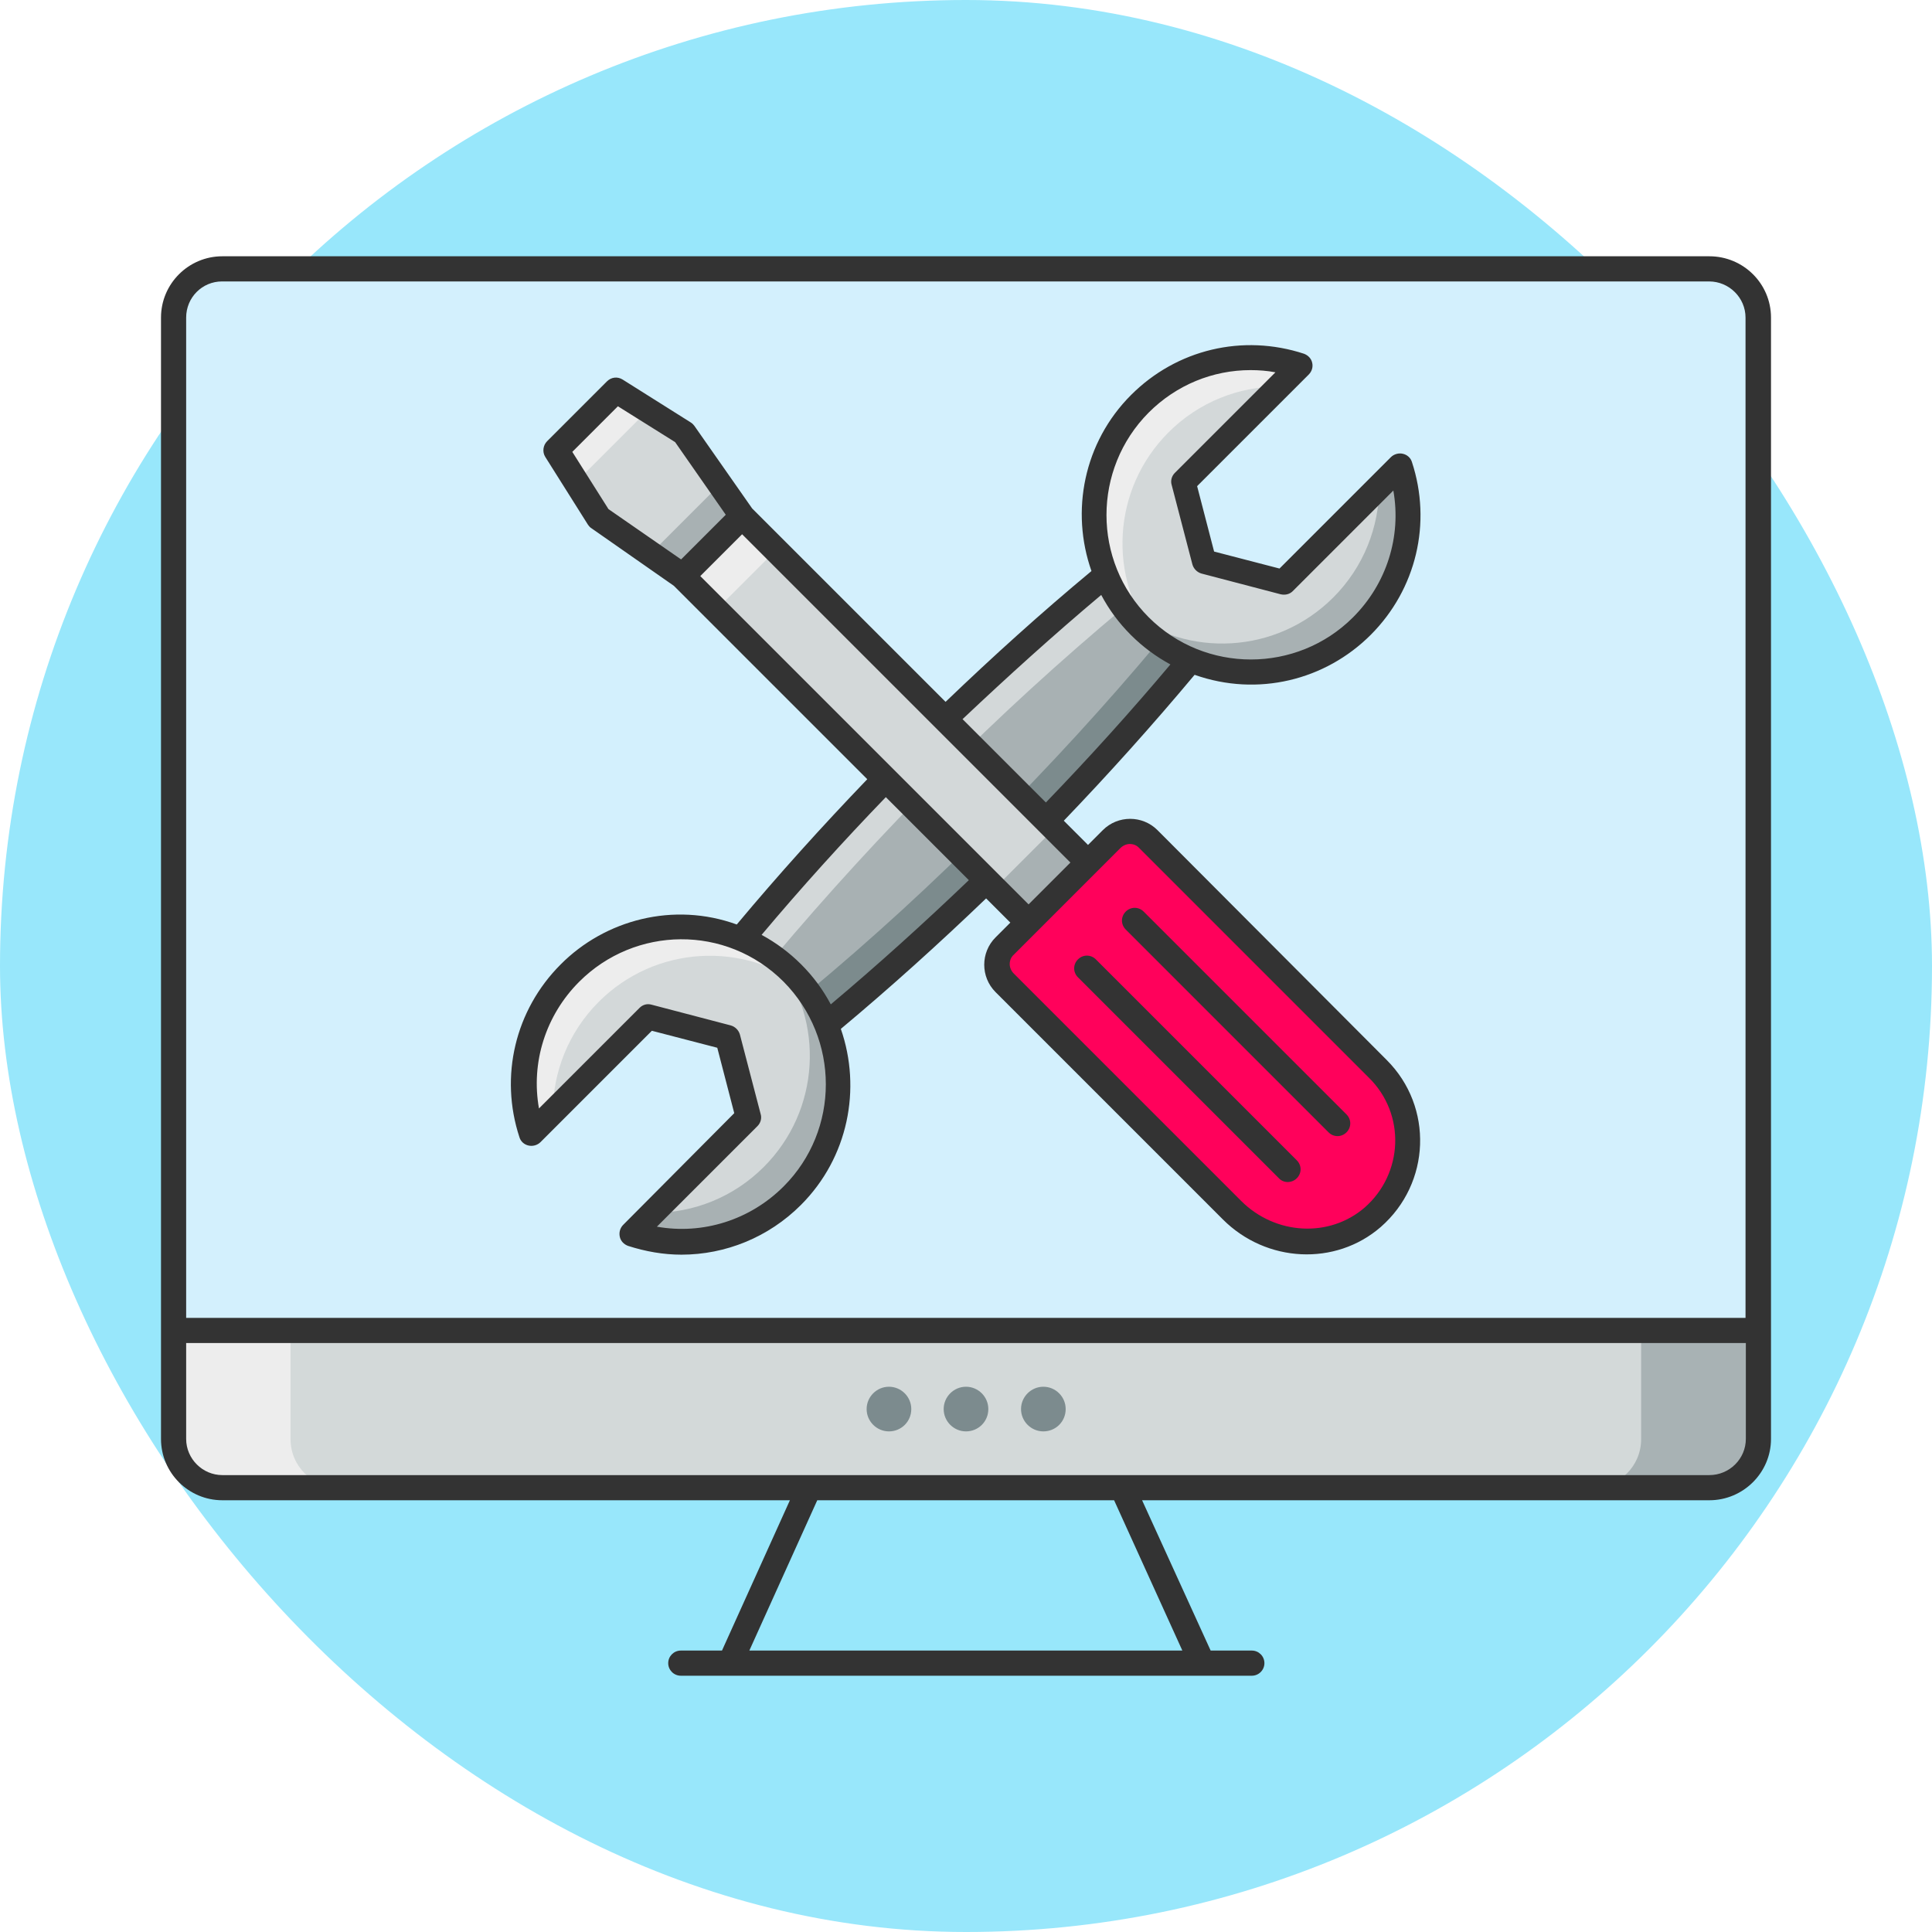
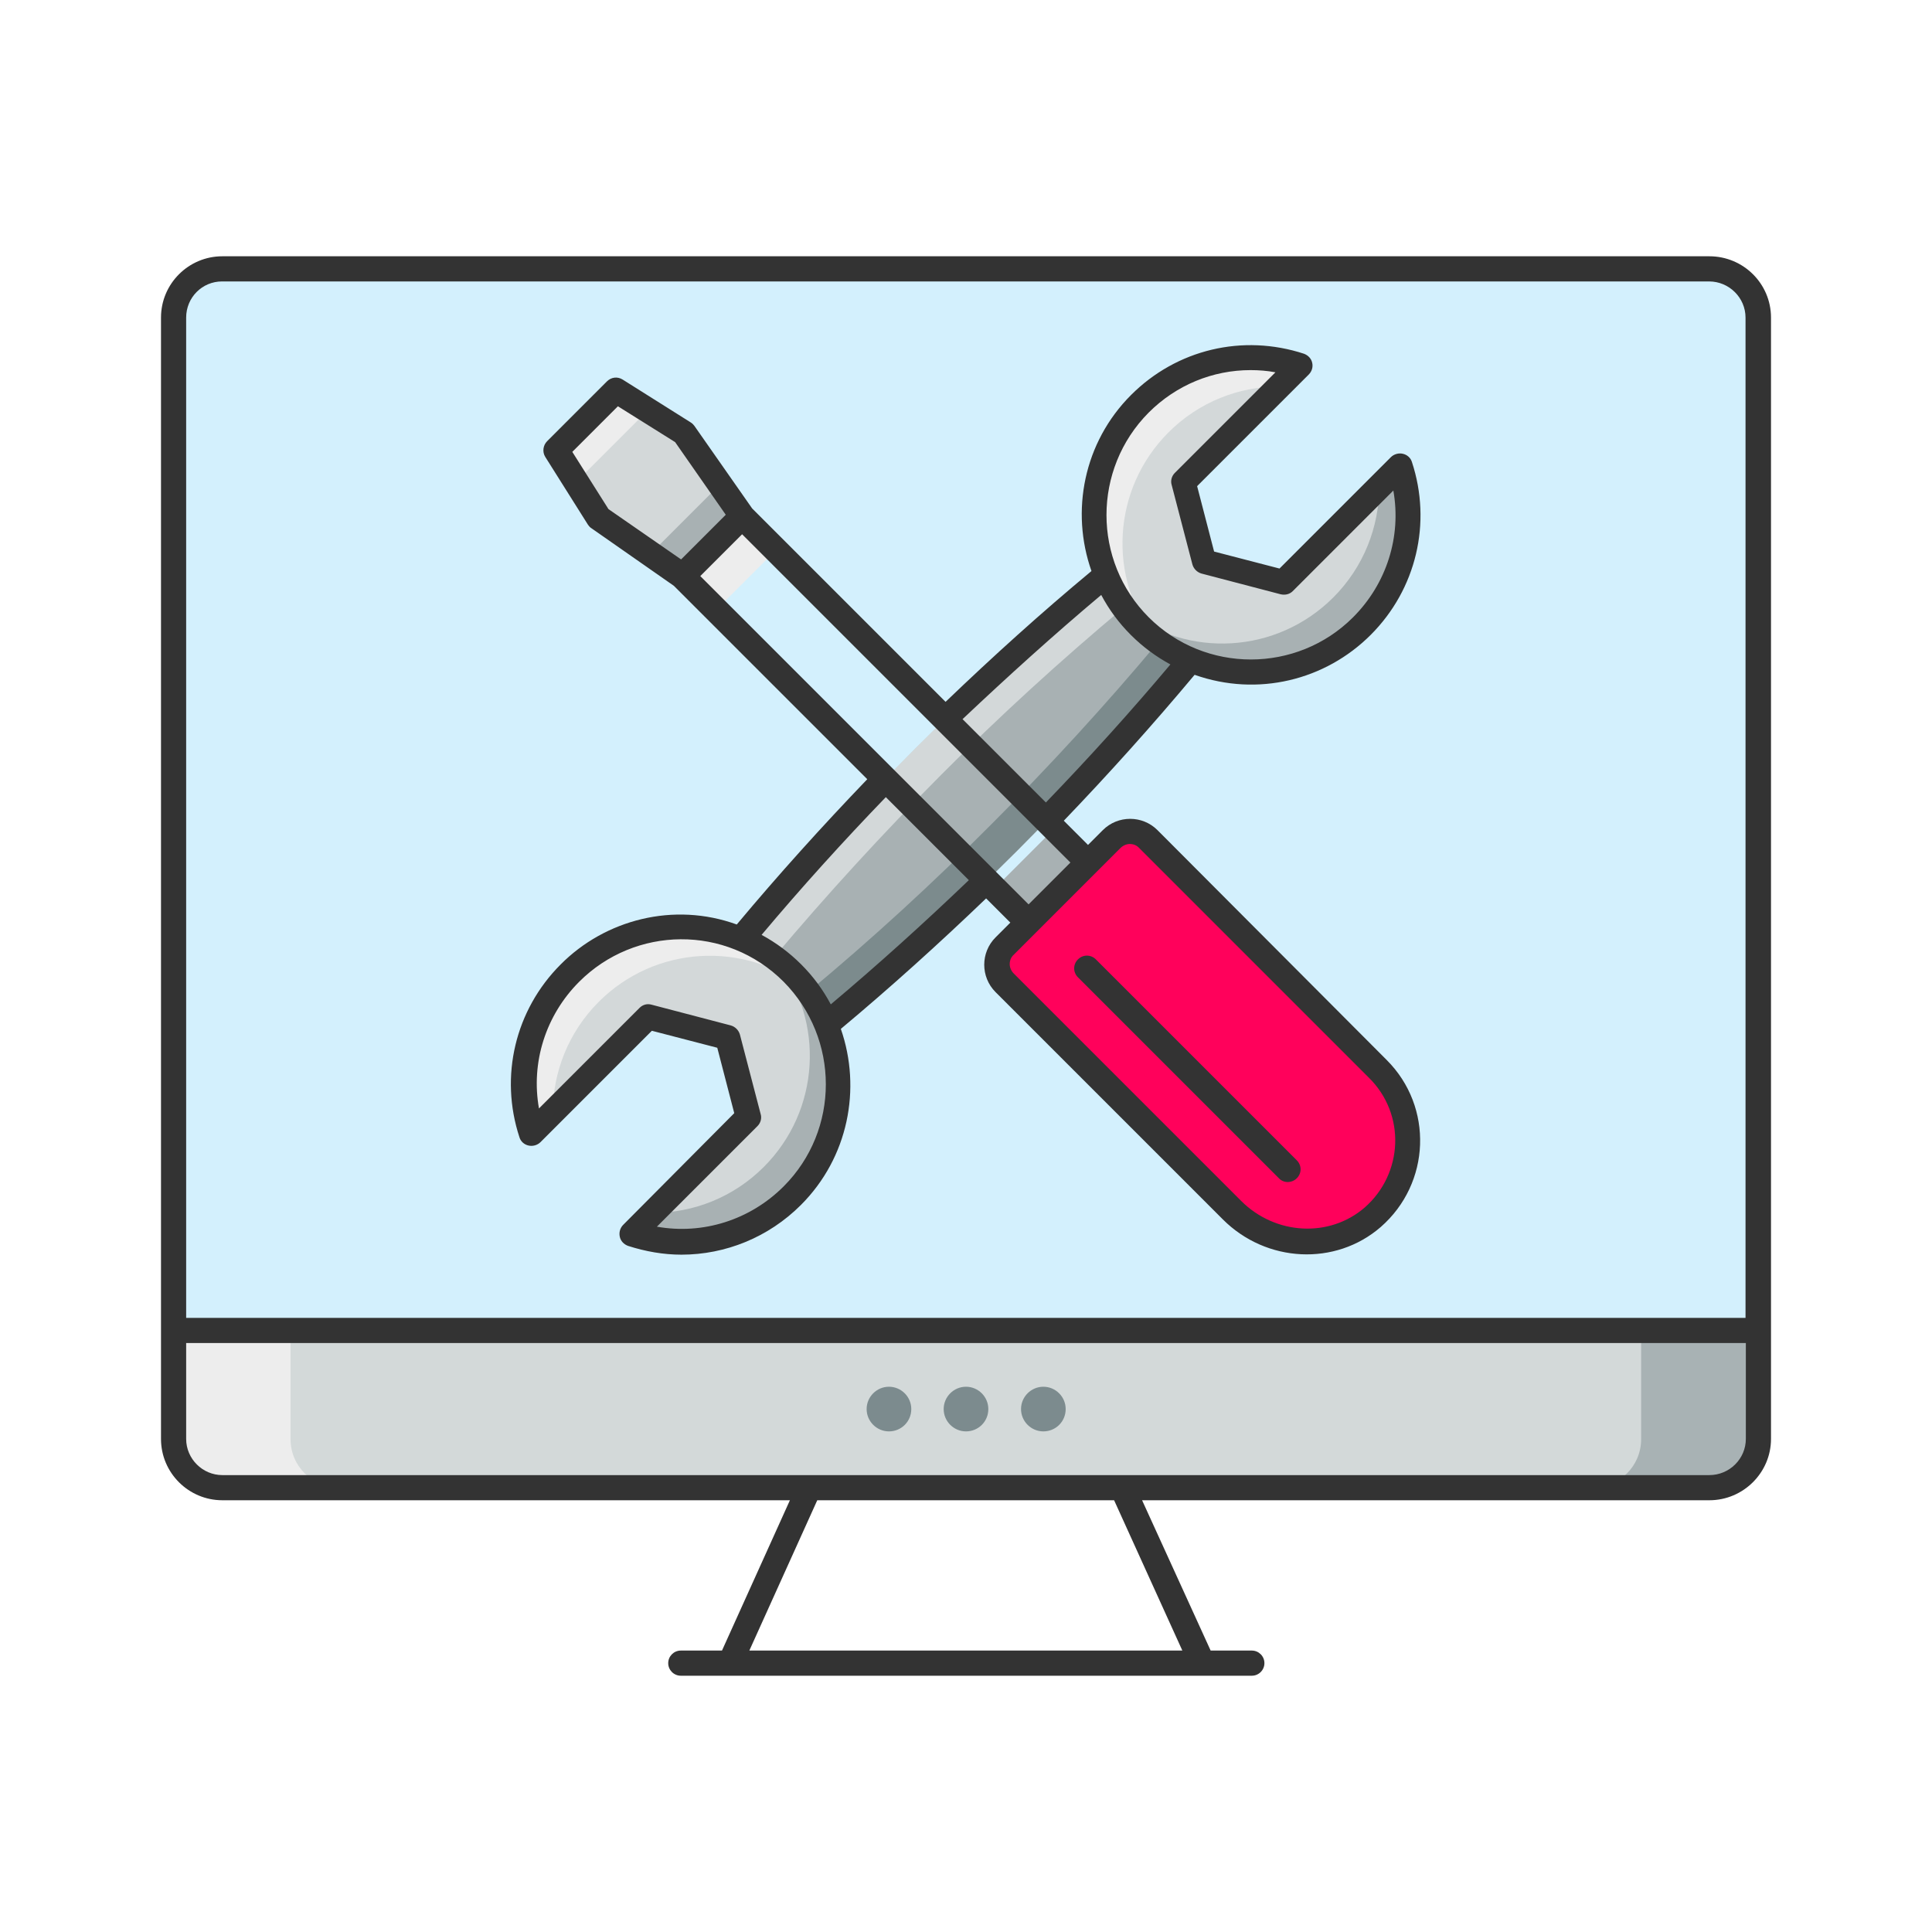
<svg xmlns="http://www.w3.org/2000/svg" width="800px" height="800px" viewBox="-51.2 -51.2 614.40 614.40" id="Layer_1" xml:space="preserve" fill="#000000">
  <g id="SVGRepo_bgCarrier" stroke-width="0">
-     <rect x="-51.2" y="-51.2" width="614.40" height="614.40" rx="307.2" fill="#98e7fb" />
-   </g>
+     </g>
  <g id="SVGRepo_tracerCarrier" stroke-linecap="round" stroke-linejoin="round" />
  <g id="SVGRepo_iconCarrier">
    <style type="text/css"> .st0{fill:#D3D9D9;} .st1{fill:#A8B2B4;} .st2{fill:#EDEDED;} .st3{fill:#D3F0FD;} .st4{fill:#333333;} .st5{fill:#7C8B8E;} .st6{fill:#D3D8D9;} .st7{fill:#A8B1B3;} .st8{fill:#7C8B8D;} .st9{fill:#ff015b;} .st10{fill:#ff015b;} .st11{fill:#ff015b;} </style>
    <g>
      <g>
        <g>
          <g>
            <g>
              <g>
                <g>
                  <g>
                    <g>
                      <path class="st0" d="M4,371.9v34.5c0,8.6,6.9,15.5,15.5,15.5h472.9c8.6,0,15.6-6.9,15.6-15.5v-34.5H4z" />
                    </g>
                  </g>
                </g>
                <g>
                  <g>
                    <g>
                      <path class="st1" d="M455.2,421.9h37.3c8.5,0,15.4-6.9,15.4-15.4v-34.6h-37.2v34.6C470.7,415,463.8,421.9,455.2,421.9z" />
                    </g>
                  </g>
                </g>
                <g>
                  <g>
                    <g>
                      <path class="st2" d="M56.8,421.9H19.4C10.9,421.9,4,415,4,406.5v-34.6h37.2v34.6C41.2,415,48.1,421.9,56.8,421.9z" />
                    </g>
                  </g>
                </g>
                <g>
                  <g>
                    <g>
                      <path class="st3" d="M508,49.8v322.1H4V49.8c0-8.5,6.9-15.5,15.4-15.5h472.9C500.9,34.3,508,41.3,508,49.8z" />
                    </g>
                  </g>
                </g>
                <path class="st4" d="M492.4,30.3H19.5C8.8,30.3,0,39,0,49.8l0,356.6c0,10.8,8.8,19.5,19.5,19.5H200l-21.6,47.8h-13.1 c-2.2,0-4,1.8-4,4s1.8,4,4,4h181.6c2.2,0,4-1.8,4-4s-1.8-4-4-4h-13.1L312,425.9h180.4c10.8,0,19.6-8.8,19.6-19.5l0-356.6 C512,39,503.2,30.3,492.4,30.3z M324.8,473.7H187.1l21.6-47.8h94.4L324.8,473.7z M504,406.4c0,6.3-5.2,11.5-11.6,11.5H19.5 c-6.3,0-11.5-5.2-11.5-11.5v-30.5h496V406.4z M504,367.9H8V49.8c0-6.4,5.1-11.5,11.4-11.5h472.9c6.4,0,11.6,5.2,11.6,11.5 V367.9z" />
              </g>
            </g>
            <g>
              <g>
                <path class="st5" d="M238.6,396.9c0,4-3.2,7.1-7.1,7.1c-3.9,0-7.1-3.2-7.1-7.1c0-3.9,3.2-7.1,7.1-7.1 C235.4,389.8,238.6,393,238.6,396.9z" />
              </g>
              <g>
                <path class="st5" d="M263.1,396.9c0,4-3.2,7.1-7.1,7.1c-3.9,0-7.1-3.2-7.1-7.1c0-3.9,3.2-7.1,7.1-7.1 C259.9,389.8,263.1,393,263.1,396.9z" />
              </g>
              <g>
                <path class="st5" d="M287.7,396.9c0,4-3.2,7.1-7.1,7.1c-3.9,0-7.1-3.2-7.1-7.1c0-3.9,3.2-7.1,7.1-7.1 C284.5,389.8,287.7,393,287.7,396.9z" />
              </g>
            </g>
          </g>
        </g>
      </g>
      <g>
        <g>
          <g>
            <g>
              <g>
                <g>
                  <path class="st6" d="M381.9,147.9c-19.5,19.5-51.1,19.5-70.7,0c-19.5-19.5-19.5-51.2,0-70.7c13.8-13.8,33.6-17.8,50.9-12.1 l-37,37l6.6,25.3l25.3,6.6l37-37C399.7,114.2,395.7,134.1,381.9,147.9z" />
                </g>
              </g>
              <g>
                <g>
                  <path class="st2" d="M362.2,65.1l-6.6,6.6c-12.8,0-25.5,4.9-35.2,14.6c-18,18-19.4,46.3-4.2,65.8c-1.7-1.3-3.3-2.7-4.9-4.3 c-19.5-19.5-19.5-51.1,0-70.7C325,63.4,344.9,59.4,362.2,65.1z" />
                </g>
              </g>
              <g>
                <g>
                  <path class="st7" d="M381.9,147.9c-19.5,19.5-51.1,19.5-70.7,0c-1.5-1.5-3-3.1-4.2-4.8c19.6,15.1,47.8,13.7,65.8-4.3 c9.7-9.7,14.6-22.5,14.6-35.2l6.6-6.6C399.7,114.2,395.7,134.1,381.9,147.9z" />
                </g>
              </g>
              <g>
                <g>
                  <path class="st6" d="M130.1,258.3c19.5-19.5,51.1-19.5,70.7,0c19.5,19.5,19.5,51.2,0,70.7c-13.8,13.8-33.6,17.8-50.9,12.1 l37-37l-6.6-25.3l-25.3-6.6l-37,37C112.3,291.9,116.3,272.1,130.1,258.3z" />
                </g>
              </g>
              <g>
                <g>
                  <g>
                    <path class="st7" d="M149.9,341.1l6.6-6.6c12.8,0,25.5-4.9,35.2-14.6c18-18,19.4-46.3,4.2-65.8c1.7,1.3,3.3,2.7,4.9,4.3 c19.5,19.5,19.5,51.1,0,70.7C187,342.8,167.2,346.8,149.9,341.1z" />
                  </g>
                </g>
                <g>
                  <g>
-                     <path class="st2" d="M130.1,258.3c19.5-19.5,51.1-19.5,70.7,0c1.5,1.5,3,3.1,4.2,4.8c-19.6-15.1-47.8-13.7-65.8,4.3 c-9.7,9.7-14.6,22.5-14.6,35.2l-6.6,6.6C112.3,291.9,116.4,272.1,130.1,258.3z" />
+                     <path class="st2" d="M130.1,258.3c19.5-19.5,51.1-19.5,70.7,0c1.5,1.5,3,3.1,4.2,4.8c-19.6-15.1-47.8-13.7-65.8,4.3 c-9.7,9.7-14.6,22.5-14.6,35.2l-6.6,6.6C112.3,291.9,116.4,272.1,130.1,258.3" />
                  </g>
                </g>
              </g>
            </g>
            <g>
              <g>
                <path class="st7" d="M272.3,219.3c-19.3,19.3-39.6,37.8-60.6,55.2c-2.4-5.9-6.1-11.4-10.8-16.2c-4.8-4.8-10.3-8.4-16.2-10.8 c17.5-21.1,35.9-41.3,55.2-60.6c19.3-19.3,39.5-37.7,60.6-55.2c2.5,5.9,6.1,11.4,10.9,16.2c4.8,4.8,10.3,8.4,16.2,10.8 C310,179.8,291.6,200,272.3,219.3z" />
              </g>
            </g>
            <g>
              <g>
                <path class="st8" d="M327.5,158.7c-17.5,21.1-35.9,41.3-55.2,60.6c-19.3,19.3-39.5,37.8-60.6,55.2c-1.5-3.6-3.4-7.1-5.8-10.3 c20.2-16.8,39.6-34.6,58.1-53.2c18.5-18.5,36.3-37.9,53.2-58.1C320.4,155.3,323.9,157.2,327.5,158.7z" />
              </g>
            </g>
            <g>
              <g>
                <path class="st6" d="M300.4,131.7c1.5,3.6,3.4,7,5.8,10.3c-20.2,16.9-39.6,34.6-58.1,53.2s-36.3,38-53.2,58.1 c-3.2-2.4-6.7-4.3-10.3-5.8c17.5-21.1,35.9-41.3,55.2-60.6C259.1,167.5,279.3,149.1,300.4,131.7z" />
              </g>
            </g>
          </g>
        </g>
        <g>
          <g>
            <g>
-               <rect class="st6" height="155.7" transform="matrix(0.707 -0.707 0.707 0.707 -58.066 214.881)" width="26.8" x="216.9" y="99.7" />
-             </g>
+               </g>
          </g>
          <g>
            <g>
              <rect class="st2" height="15.2" transform="matrix(0.707 -0.707 0.707 0.707 -37.492 165.208)" width="26.8" x="167.3" y="120.3" />
            </g>
          </g>
          <g>
            <g>
              <rect class="st7" height="15.2" transform="matrix(0.707 -0.707 0.707 0.707 -78.637 264.542)" width="26.8" x="266.6" y="219.6" />
            </g>
          </g>
          <g>
            <g>
              <polygon class="st6" points="184.8,113 165.8,132 155.7,124.9 139.3,113.5 125.7,91.9 144.7,72.9 166.3,86.5 177.7,102.9 " />
            </g>
          </g>
          <g>
            <g>
              <polygon class="st2" points="154.8,79.3 132.1,102 125.7,91.9 144.7,72.9 " />
            </g>
          </g>
          <g>
            <g>
              <polygon class="st7" points="184.8,113 165.8,132 155.7,124.9 177.7,102.9 " />
            </g>
          </g>
          <g>
            <g>
              <path class="st9" d="M268.4,261.3l72.3,72.3c12.1,12.1,31.8,13.5,44.7,2.3c7.4-6.5,11.1-15.4,11.1-24.4 c0-8.3-3.2-16.6-9.5-22.8l-73-73c-3.2-3.2-8.5-3.2-11.7,0l-33.9,33.9C265.2,252.8,265.2,258,268.4,261.3z" />
            </g>
          </g>
          <g>
            <g>
              <path class="st10" d="M382.9,337.7c0.8-0.6,1.7-1.3,2.5-1.9c7.4-6.5,11.1-15.4,11.1-24.4c0-8.3-3.2-16.6-9.5-22.8l-73-73 c-3.2-3.2-8.5-3.2-11.7,0l-7.6,7.6c3.2-3.2,8.5-3.2,11.7,0l73,73c6.3,6.3,9.4,14.6,9.5,22.8 C388.9,325.6,386.9,332.2,382.9,337.7z" />
            </g>
          </g>
          <g>
            <g>
              <path class="st11" d="M268.4,261.3l72.3,72.3c12.1,12.1,31.8,13.5,44.7,2.3c2-1.7,3.7-3.6,5.1-5.7c-12.9,9.1-30.9,7.1-42.2-4.2 L276,253.7c-3.2-3.2-3.2-8.5,0-11.7l-7.6,7.6C265.2,252.8,265.2,258,268.4,261.3z" />
            </g>
          </g>
          <g>
            <path class="st4" d="M316.9,212.8c-4.8-4.8-12.6-4.8-17.4,0l-4.7,4.7l-7.7-7.7c14.4-15,28.3-30.5,41.6-46.4 c20.1,7.1,41.6,1.7,56-12.7c14.5-14.5,19.5-35.6,13.1-55c-0.4-1.3-1.5-2.3-2.9-2.6c-1.3-0.3-2.8,0.1-3.8,1.1l-35.4,35.4 l-20.8-5.4l-5.4-20.8L365,67.9c1-1,1.4-2.4,1.1-3.7c-0.3-1.4-1.3-2.4-2.6-2.9c-19.5-6.4-40.5-1.4-55,13.1 c-15.1,15.1-19.3,37-12.6,56c-15.9,13.2-31.4,27.2-46.4,41.6l-61.5-61.5l-18.4-26.3c-0.3-0.4-0.7-0.8-1.2-1.1l-21.6-13.6 c-1.6-1-3.6-0.8-5,0.6l-19,19c-1.3,1.3-1.6,3.4-0.6,5l13.6,21.6c0.3,0.4,0.6,0.8,1.1,1.1l26.2,18.3l61.5,61.5 c-14.4,15-28.3,30.4-41.5,46.2c-20.1-7.3-41.9-1.5-56,12.7c-14.5,14.5-19.5,35.6-13.1,55c0.4,1.3,1.5,2.3,2.9,2.6 c1.3,0.3,2.8-0.1,3.8-1.1l35.4-35.4l20.8,5.4l5.4,20.8L147,338.3c-1,1-1.4,2.4-1.1,3.8c0.3,1.4,1.3,2.4,2.6,2.9 c5.6,1.8,11.3,2.8,17,2.8c14,0,27.7-5.5,38-15.8c15.1-15.1,19.3-37,12.7-56c15.8-13.2,31.2-27.1,46.2-41.5l7.7,7.7l-4.7,4.7 c-4.8,4.8-4.8,12.6,0,17.4l72.3,72.3c13.8,13.8,35.8,14.9,50.2,2.4c15.9-13.9,16.8-38.2,1.9-53.1L316.9,212.8z M314.1,80 c8.8-8.8,20.4-13.5,32.4-13.5c2.6,0,5.3,0.2,7.9,0.7l-32,32c-1,1-1.4,2.5-1,3.8l6.6,25.3c0.4,1.4,1.5,2.5,2.9,2.9l25.2,6.6 c1.4,0.3,2.8,0,3.8-1l32-32c2.6,14.6-2.1,29.6-12.8,40.3c-17.9,17.9-47.1,17.9-65,0S296.2,98,314.1,80z M299,138 c2.5,4.7,5.6,8.9,9.4,12.7c3.8,3.8,8,6.9,12.6,9.4c-12.6,15-25.9,29.7-39.6,43.9l-26.5-26.5C269.3,163.9,284,150.6,299,138z M142.3,110.7l-11.5-18.2L145.3,78l18.2,11.4l16.1,23.1l-14.2,14.2L142.3,110.7z M198,326.1c-10.7,10.7-25.7,15.4-40.3,12.8 l32-32c1-1,1.4-2.5,1-3.8l-6.6-25.3c-0.4-1.4-1.5-2.5-2.9-2.9l-25.2-6.6c-1.4-0.4-2.8,0-3.8,1l-32,32 c-2.6-14.6,2.1-29.6,12.8-40.3c17.7-17.7,46.7-18.3,65,0C215.9,279.1,215.9,308.2,198,326.1z M213,268.2 c-2.5-4.7-5.6-8.9-9.4-12.7c-3.8-3.8-8-6.9-12.6-9.4c12.6-15,25.8-29.6,39.5-43.8l26.4,26.4C242.7,242.3,228,255.6,213,268.2z M171.5,132l13.3-13.3l104.4,104.4l-13.3,13.3L171.5,132z M382.8,332.8c-11.2,9.7-28.4,8.8-39.3-2.1l-72.3-72.3 c-0.8-0.8-1.3-1.9-1.3-3s0.4-2.2,1.3-3l33.9-33.9c0.8-0.8,1.9-1.3,3-1.3s2.2,0.4,3,1.3l73,73C395.9,303.1,395.1,322,382.8,332.8 z" />
          </g>
          <g>
            <g>
-               <path class="st4" d="M371.3,308.9l-64.5-64.5c-1.6-1.6-1.6-4.1,0-5.7s4.1-1.6,5.7,0l64.5,64.5c1.6,1.6,1.6,4.1,0,5.7 C375.4,310.5,372.9,310.5,371.3,308.9z" />
-             </g>
+               </g>
          </g>
          <g>
            <g>
              <path class="st4" d="M355.5,323.5l-63.9-63.9c-1.6-1.6-1.6-4.1,0-5.7s4.1-1.6,5.7,0l63.9,63.9c1.6,1.6,1.6,4.1,0,5.7 C359.6,325.1,357,325.1,355.5,323.5z" />
            </g>
          </g>
        </g>
      </g>
    </g>
  </g>
</svg>